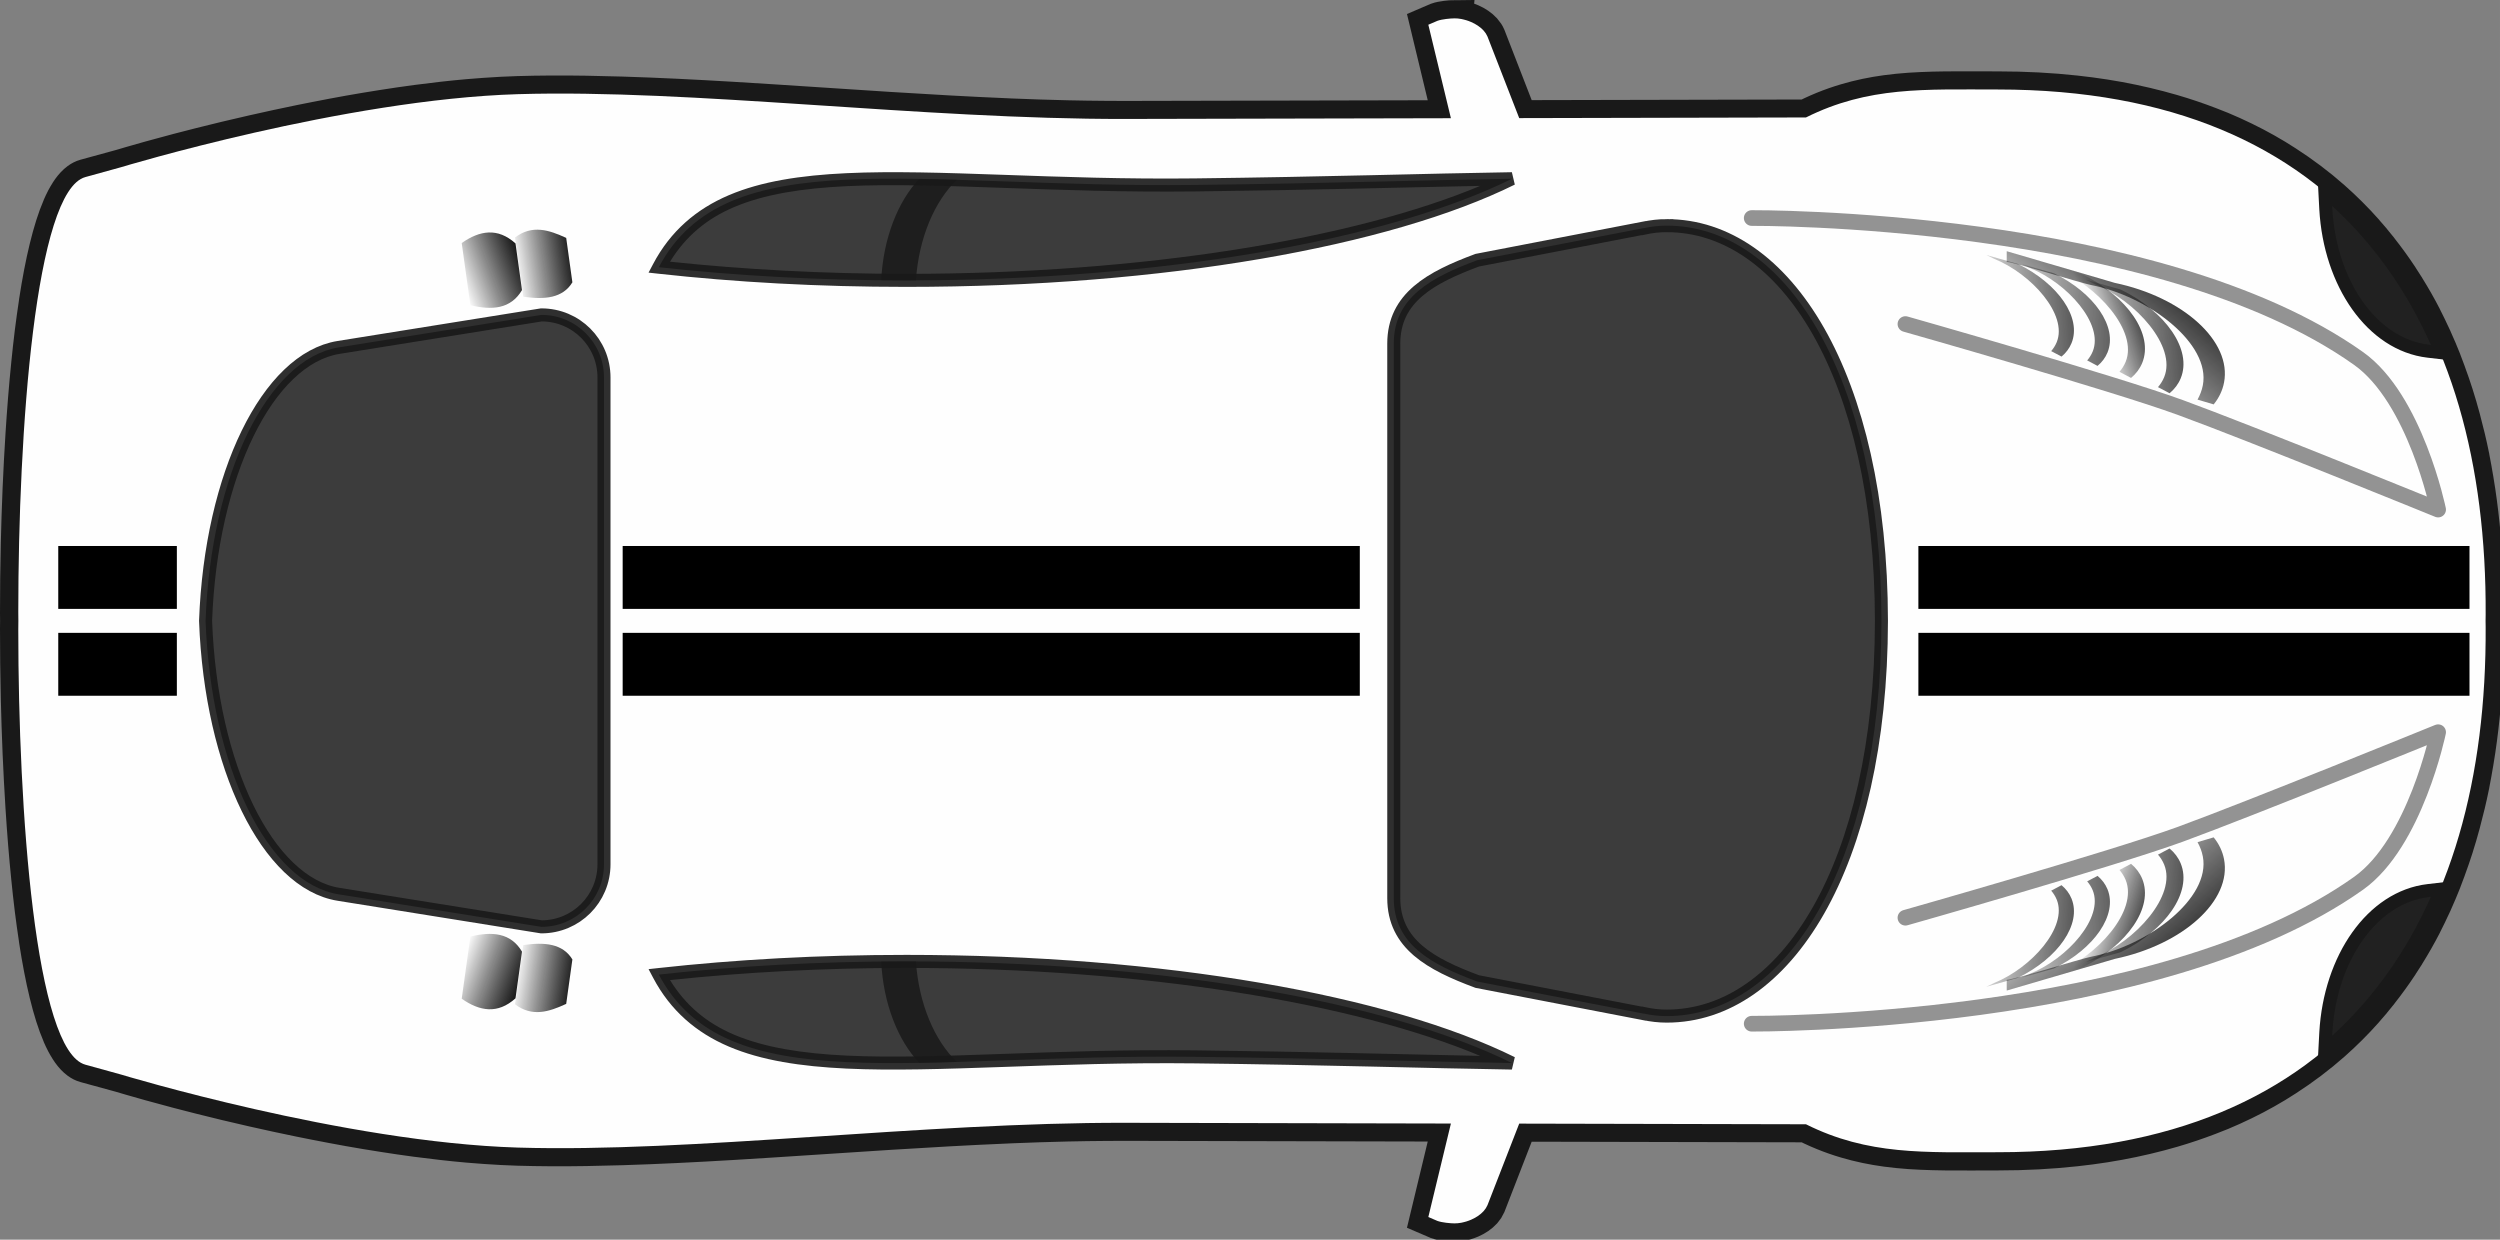
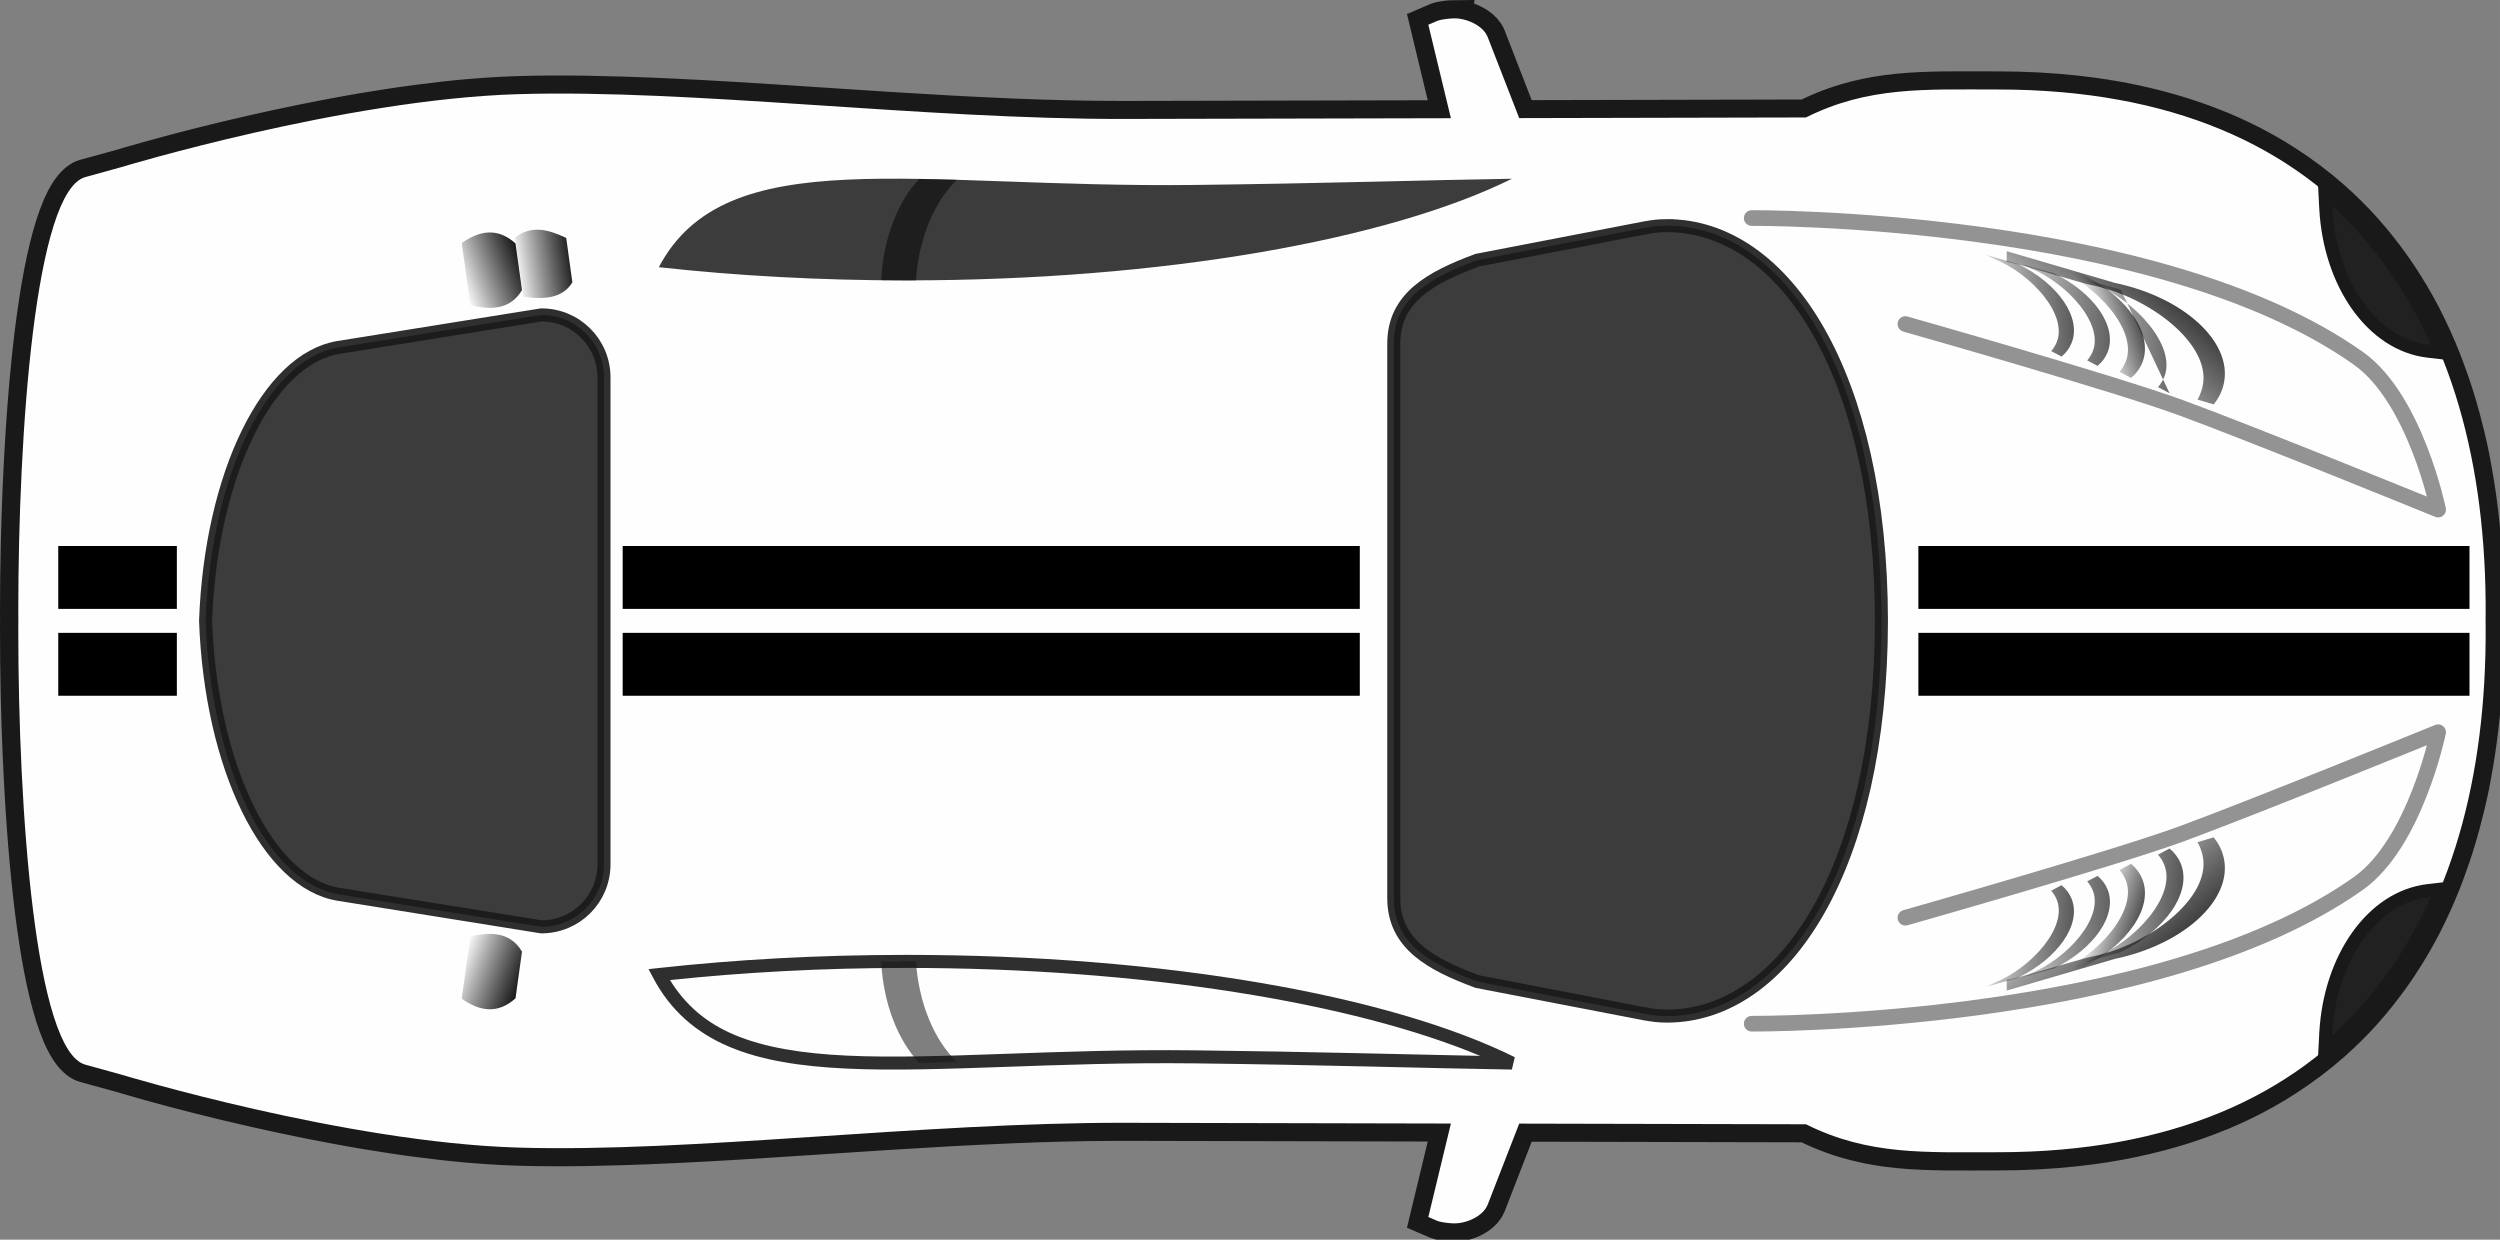
<svg xmlns="http://www.w3.org/2000/svg" xmlns:ns1="http://www.inkscape.org/namespaces/inkscape" xmlns:ns2="http://sodipodi.sourceforge.net/DTD/sodipodi-0.dtd" xmlns:xlink="http://www.w3.org/1999/xlink" width="960.005" height="476.045" viewBox="0 0 254.001 125.954" version="1.1" id="svg1" xml:space="preserve" ns1:version="1.4 (86a8ad7, 2024-10-11)" ns2:docname="car.svg">
  <rect x="0" y="0" width="254.001" height="125.954" fill="#808080" stroke="none" />
  <ns2:namedview id="namedview1" pagecolor="#ffffff" bordercolor="#666666" borderopacity="1.0" ns1:showpageshadow="2" ns1:pageopacity="0.0" ns1:pagecheckerboard="0" ns1:deskcolor="#d1d1d1" ns1:document-units="mm" showgrid="false" ns1:zoom="0.71891835" ns1:cx="232.29342" ns1:cy="116.14671" ns1:window-width="1920" ns1:window-height="1046" ns1:window-x="-11" ns1:window-y="-11" ns1:window-maximized="1" ns1:current-layer="layer1" />
  <defs id="defs1">
    <linearGradient id="linearGradient3759">
      <stop id="stop3761" style="stop-color:#1a1a1a" offset="0" />
      <stop id="stop3763" style="stop-color:#000000;stop-opacity:0" offset="1" />
    </linearGradient>
    <linearGradient id="linearGradient4149" y2="834.68" xlink:href="#linearGradient3759" gradientUnits="userSpaceOnUse" x2="848.16" gradientTransform="translate(8.309,-2.652)" y1="842.3" x1="871.33" />
    <linearGradient id="linearGradient4153" y2="533.5" xlink:href="#linearGradient3759" gradientUnits="userSpaceOnUse" x2="812.14" gradientTransform="matrix(0.893,0,0,0.893,80.349,365.15)" y1="537.5" x1="879.9" />
    <linearGradient id="linearGradient4155" y2="531.91" xlink:href="#linearGradient3759" gradientUnits="userSpaceOnUse" x2="815.82" gradientTransform="translate(27.625,296.49)" y1="537.5" x1="879.9" />
    <linearGradient id="linearGradient4185" y2="834.68" xlink:href="#linearGradient3759" gradientUnits="userSpaceOnUse" x2="848.16" gradientTransform="matrix(1,0,0,-1,8.309,1452)" y1="842.3" x1="871.33" />
    <linearGradient id="linearGradient4187" y2="528.42" xlink:href="#linearGradient3759" gradientUnits="userSpaceOnUse" x2="876.14" gradientTransform="matrix(1,0,0,-1,21.438,1151.5)" y1="528.36" x1="887.9" />
    <linearGradient id="linearGradient4189" y2="531.91" xlink:href="#linearGradient3759" gradientUnits="userSpaceOnUse" x2="815.82" gradientTransform="matrix(1,0,0,-1,27.625,1152.9)" y1="537.5" x1="879.9" />
    <linearGradient id="linearGradient4191" y2="535.37" xlink:href="#linearGradient3759" gradientUnits="userSpaceOnUse" x2="883.76" gradientTransform="matrix(1,0,0,-1,21.438,1151.5)" y1="542.4" x1="897.22" />
    <linearGradient id="linearGradient4193" y2="501.08" xlink:href="#linearGradient3759" gradientUnits="userSpaceOnUse" x2="835.99" gradientTransform="matrix(1,0,0,-1,21.438,1151.5)" y1="552.05" x1="880.71" />
    <linearGradient id="linearGradient4195" y2="529.61" xlink:href="#linearGradient3759" gradientUnits="userSpaceOnUse" x2="805.29" gradientTransform="matrix(0.893,0,0,-0.893,94.156,1087.8)" y1="528.36" x1="887.9" />
    <linearGradient id="linearGradient4197" y2="533.5" xlink:href="#linearGradient3759" gradientUnits="userSpaceOnUse" x2="812.14" gradientTransform="matrix(0.893,0,0,-0.893,80.349,1084.2)" y1="537.5" x1="879.9" />
    <linearGradient id="linearGradient4199" y2="867.68" xlink:href="#linearGradient3759" gradientUnits="userSpaceOnUse" x2="205.59" gradientTransform="matrix(0.99,-0.138,-0.138,-0.99,146.05,1483.3)" y1="873.14" x1="229.7" />
    <linearGradient id="linearGradient4201" y2="872.65" xlink:href="#linearGradient3759" gradientUnits="userSpaceOnUse" x2="216.56" gradientTransform="matrix(0.99,-0.138,-0.138,-0.99,156.31,1482)" y1="873.06" x1="238.83" />
    <linearGradient id="linearGradient4203" y2="528.42" xlink:href="#linearGradient3759" gradientUnits="userSpaceOnUse" x2="876.14" gradientTransform="translate(21.438,297.91)" y1="528.36" x1="887.9" />
    <linearGradient id="linearGradient4205" y2="535.37" xlink:href="#linearGradient3759" gradientUnits="userSpaceOnUse" x2="883.76" gradientTransform="translate(21.438,297.91)" y1="542.4" x1="897.22" />
    <linearGradient id="linearGradient4207" y2="501.08" xlink:href="#linearGradient3759" gradientUnits="userSpaceOnUse" x2="835.99" gradientTransform="translate(21.438,297.91)" y1="552.05" x1="880.71" />
    <linearGradient id="linearGradient4209" y2="529.61" xlink:href="#linearGradient3759" gradientUnits="userSpaceOnUse" x2="805.29" gradientTransform="matrix(0.893,0,0,0.893,94.156,361.57)" y1="528.36" x1="887.9" />
    <linearGradient id="linearGradient4211" y2="867.68" xlink:href="#linearGradient3759" gradientUnits="userSpaceOnUse" x2="205.59" gradientTransform="matrix(0.99,0.138,-0.138,0.99,146.05,-33.885)" y1="873.14" x1="229.7" />
    <linearGradient id="linearGradient4213" y2="872.65" xlink:href="#linearGradient3759" gradientUnits="userSpaceOnUse" x2="216.56" gradientTransform="matrix(0.99,0.138,-0.138,0.99,156.31,-32.603)" y1="873.06" x1="238.83" />
  </defs>
  <g ns1:label="Layer 1" ns1:groupmode="layer" id="layer1" transform="translate(-43.391,-117.734)">
    <g id="g1" transform="matrix(0.265,0,0,0.265,43.392,117.745)">
      <g id="layer1-4" transform="translate(-52.937,-486.69)">
        <g id="g3890">
          <path id="path3855" style="fill:#000000;fill-opacity:0.996;stroke:#191919;stroke-width:14" d="m 610.52,493.69 c -1.509,0.009 -4.721,0.305 -6.469,0.938 l -3.5,1.5 8.656,35.938 -124.81,0.281 c -2.436,0.005 -4.888,-0.014 -7.344,-0.031 -4.912,-0.034 -9.865,-0.105 -14.844,-0.219 -7.293,-0.167 -14.669,-0.413 -22.062,-0.719 -0.396,-0.016 -0.791,-0.046 -1.188,-0.062 -14.932,-0.63 -30.007,-1.492 -45.031,-2.438 -20.326,-1.283 -40.52,-2.707 -60.124,-3.875 -14.528,-0.865 -28.732,-1.58 -42.375,-2 -9.369,-0.289 -18.464,-0.457 -27.25,-0.406 -4.316,0.025 -8.568,0.093 -12.719,0.219 -4.151,0.125 -8.38,0.355 -12.656,0.656 -2.138,0.15 -4.278,0.31 -6.437,0.5 -6.469,0.568 -13.045,1.321 -19.594,2.188 -0.01,10e-4 -0.021,-10e-4 -0.031,0 -4.372,0.579 -8.719,1.226 -13.062,1.906 -4.344,0.681 -8.673,1.398 -12.937,2.156 -4.254,0.757 -8.47,1.565 -12.594,2.375 -0.01,0.002 -0.021,-0.002 -0.031,0 -2.066,0.406 -4.07,0.804 -6.094,1.219 -6.061,1.242 -11.934,2.516 -17.5,3.781 -0.01,0.002 -0.021,-0.002 -0.031,0 -3.716,0.845 -7.287,1.675 -10.719,2.5 -6.864,1.648 -13.115,3.235 -18.531,4.656 -8.124,2.132 -14.382,3.927 -18.094,5 -2.474,0.716 -3.812,1.125 -3.812,1.125 l -13.687,3.75 c -0.902,0.249 -1.778,0.693 -2.625,1.312 -0.288,0.21 -0.562,0.436 -0.844,0.688 -1.1,0.98 -2.151,2.271 -3.156,3.844 -0.005,0.007 0.005,0.024 0,0.031 -0.5,0.785 -1.022,1.641 -1.5,2.562 -0.004,0.008 0.004,0.023 0,0.031 -0.478,0.924 -0.951,1.914 -1.406,2.969 -0.004,0.009 0.004,0.022 0,0.031 -3.667,8.509 -6.62,21.131 -8.937,36.219 -0.002,0.01 0.002,0.021 0,0.031 -0.036,0.234 -0.058,0.483 -0.094,0.719 -0.505,3.332 -0.992,6.798 -1.438,10.344 -0.03,0.243 -0.064,0.475 -0.094,0.719 -0.502,4.043 -0.947,8.203 -1.375,12.469 -0.001,0.01 9.99e-4,0.021 0,0.031 -0.214,2.128 -0.429,4.295 -0.625,6.469 -9.21e-4,0.01 9.21e-4,0.021 0,0.031 -0.196,2.174 -0.384,4.349 -0.562,6.562 -8.26e-4,0.01 8.25e-4,0.021 0,0.031 -0.358,4.438 -0.678,8.946 -0.969,13.5 -6.56e-4,0.01 6.55e-4,0.021 0,0.031 -0.873,13.684 -1.46,27.789 -1.781,41.562 -2.45e-4,0.01 2.44e-4,0.021 0,0.031 -0.214,9.189 -0.313,18.213 -0.313,26.907 0,0.968 0.028,1.963 0.031,2.938 -0.004,0.975 -0.031,1.97 -0.031,2.938 0,8.693 0.098,17.717 0.312,26.906 2.44e-4,0.011 -2.45e-4,0.021 0,0.031 0.322,13.774 0.909,27.878 1.781,41.562 6.55e-4,0.01 -6.56e-4,0.021 0,0.031 0.291,4.554 0.611,9.062 0.969,13.5 8.25e-4,0.01 -8.26e-4,0.021 0,0.031 0.179,2.213 0.367,4.388 0.562,6.562 9.21e-4,0.01 -9.21e-4,0.021 0,0.031 0.196,2.174 0.411,4.34 0.625,6.469 9.99e-4,0.01 -0.001,0.021 0,0.031 0.428,4.266 0.873,8.426 1.375,12.469 0.03,0.244 0.063,0.476 0.094,0.719 0.445,3.546 0.933,7.012 1.438,10.344 0.036,0.235 0.058,0.485 0.094,0.719 0.002,0.01 -0.002,0.021 0,0.031 2.317,15.087 5.27,27.709 8.937,36.219 0.004,0.009 -0.004,0.023 0,0.031 0.455,1.055 0.929,2.045 1.406,2.969 0.004,0.008 -0.004,0.023 0,0.031 0.478,0.922 1,1.778 1.5,2.562 0.005,0.007 -0.005,0.024 0,0.031 1.005,1.573 2.057,2.864 3.156,3.844 0.281,0.252 0.556,0.477 0.844,0.688 0.847,0.62 1.723,1.064 2.625,1.312 l 13.687,3.75 c 0,0 1.339,0.409 3.812,1.125 3.711,1.073 9.97,2.868 18.094,5 5.416,1.422 11.667,3.008 18.531,4.656 3.431,0.825 7.002,1.655 10.719,2.5 0.01,0.002 0.021,-0.002 0.031,0 5.566,1.265 11.438,2.54 17.5,3.781 2.024,0.415 4.027,0.813 6.094,1.219 0.01,0.002 0.021,-0.002 0.031,0 4.123,0.81 8.34,1.618 12.594,2.375 4.264,0.758 8.594,1.476 12.937,2.156 4.344,0.681 8.69,1.328 13.062,1.906 0.01,10e-4 0.021,-10e-4 0.031,0 6.549,0.866 13.125,1.619 19.594,2.188 2.16,0.19 4.299,0.35 6.437,0.5 4.276,0.301 8.505,0.531 12.656,0.656 4.151,0.125 8.403,0.194 12.719,0.219 8.786,0.05 17.881,-0.118 27.25,-0.406 13.642,-0.42 27.847,-1.135 42.375,-2 19.604,-1.168 39.798,-2.592 60.124,-3.875 15.024,-0.946 30.098,-1.807 45.031,-2.438 0.396,-0.017 0.792,-0.046 1.188,-0.062 7.393,-0.306 14.77,-0.551 22.062,-0.719 4.979,-0.114 9.932,-0.184 14.844,-0.219 2.456,-0.017 4.907,-0.036 7.344,-0.031 l 124.81,0.281 -8.656,35.938 3.5,1.5 c 1.748,0.633 4.96,0.929 6.469,0.938 0.849,0.005 1.755,-0.074 2.688,-0.25 0.311,-0.059 0.624,-0.141 0.937,-0.219 0.305,-0.076 0.633,-0.157 0.937,-0.25 0.628,-0.193 1.264,-0.422 1.875,-0.688 1.821,-0.794 3.534,-1.931 4.781,-3.312 0.01,-0.011 0.022,-0.021 0.031,-0.031 0.625,-0.698 1.112,-1.451 1.469,-2.281 l 12.156,-31.312 109.94,0.25 c 0.747,0.374 1.476,0.745 2.219,1.094 2.979,1.399 5.911,2.597 8.844,3.625 1.462,0.513 2.918,0.975 4.375,1.406 5.1,1.508 10.188,2.551 15.344,3.25 2.946,0.399 5.926,0.694 8.937,0.906 1.506,0.106 3.034,0.18 4.562,0.25 3.057,0.14 6.139,0.213 9.312,0.25 6.348,0.074 12.979,0 20,0 10.41,0 20.322,-0.531 29.781,-1.562 3.784,-0.413 7.491,-0.897 11.125,-1.469 7.268,-1.143 14.228,-2.619 20.906,-4.375 1.669,-0.439 3.336,-0.899 4.969,-1.375 4.899,-1.429 9.613,-3.025 14.187,-4.781 1.525,-0.585 3.042,-1.161 4.531,-1.781 2.978,-1.241 5.882,-2.557 8.719,-3.938 1.418,-0.69 2.836,-1.401 4.219,-2.125 2.766,-1.449 5.467,-2.98 8.094,-4.562 1.313,-0.791 2.596,-1.613 3.875,-2.438 6.394,-4.12 12.363,-8.626 17.906,-13.531 4.429,-3.92 8.601,-8.08 12.5,-12.469 0.005,-0.006 -0.005,-0.025 0,-0.031 0.97,-1.093 1.937,-2.192 2.875,-3.312 0.005,-0.006 -0.005,-0.025 0,-0.031 0.938,-1.121 1.876,-2.258 2.781,-3.406 0.005,-0.006 -0.005,-0.025 0,-0.031 2.726,-3.458 5.313,-7.019 7.75,-10.719 0.005,-0.007 -0.005,-0.024 0,-0.031 0.809,-1.229 1.629,-2.464 2.406,-3.719 0.005,-0.008 -0.005,-0.024 0,-0.031 2.341,-3.778 4.567,-7.652 6.625,-11.656 0.004,-0.008 -0.004,-0.023 0,-0.031 0.683,-1.329 1.348,-2.678 2,-4.031 0.004,-0.008 -0.004,-0.023 0,-0.031 0.652,-1.353 1.316,-2.717 1.938,-4.094 0.004,-0.009 -0.004,-0.023 0,-0.031 1.246,-2.763 2.438,-5.552 3.562,-8.406 0.004,-0.009 -0.004,-0.022 0,-0.031 0.56,-1.423 1.095,-2.867 1.625,-4.312 0.003,-0.009 -0.003,-0.022 0,-0.031 0.53,-1.445 1.062,-2.908 1.562,-4.375 0.5,-1.467 0.998,-2.949 1.469,-4.438 0.003,-0.009 -0.003,-0.022 0,-0.031 0.47,-1.489 0.934,-2.99 1.375,-4.5 0.003,-0.01 -0.003,-0.022 0,-0.031 0.44,-1.51 0.87,-3.032 1.281,-4.562 0.003,-0.01 -0.003,-0.022 0,-0.031 1.238,-4.61 2.368,-9.306 3.344,-14.094 v -0.031 c 0.324,-1.589 0.611,-3.204 0.906,-4.812 v -0.031 c 2.075,-11.318 3.462,-23.062 4.156,-35.219 5e-4,-0.01 -6e-4,-0.021 0,-0.031 0.098,-1.728 0.179,-3.476 0.25,-5.219 4e-4,-0.01 -4e-4,-0.021 0,-0.031 0.143,-3.497 0.247,-7.007 0.281,-10.562 0,-0.01 -10e-5,-0.021 0,-0.031 0.017,-1.783 0.01,-3.578 0,-5.375 0,-0.636 -0.022,-1.271 -0.031,-1.906 0.01,-0.635 0.031,-1.27 0.031,-1.906 0.01,-1.797 0.017,-3.592 0,-5.375 -10e-5,-0.01 0,-0.021 0,-0.031 -0.034,-3.555 -0.139,-7.066 -0.281,-10.562 -4e-4,-0.01 4e-4,-0.021 0,-0.031 -0.071,-1.743 -0.152,-3.491 -0.25,-5.219 -6e-4,-0.01 5e-4,-0.021 0,-0.031 -0.694,-12.157 -2.082,-23.9 -4.156,-35.219 v -0.031 c -0.295,-1.608 -0.583,-3.223 -0.906,-4.812 v -0.031 c -0.975,-4.788 -2.106,-9.484 -3.344,-14.094 -0.003,-0.01 0.003,-0.021 0,-0.031 -0.411,-1.53 -0.841,-3.053 -1.281,-4.562 -0.003,-0.01 0.003,-0.021 0,-0.031 -0.441,-1.51 -0.905,-3.011 -1.375,-4.5 -0.003,-0.009 0.003,-0.022 0,-0.031 -0.47,-1.488 -0.969,-2.97 -1.469,-4.438 -0.5,-1.467 -1.032,-2.93 -1.562,-4.375 -0.003,-0.009 0.003,-0.022 0,-0.031 -0.53,-1.445 -1.065,-2.89 -1.625,-4.312 -0.004,-0.009 0.004,-0.022 0,-0.031 -1.124,-2.855 -2.316,-5.644 -3.562,-8.406 -0.004,-0.008 0.004,-0.022 0,-0.031 -0.621,-1.377 -1.285,-2.74 -1.938,-4.094 -0.004,-0.008 0.004,-0.023 0,-0.031 -0.652,-1.353 -1.317,-2.702 -2,-4.031 -0.004,-0.008 0.004,-0.023 0,-0.031 -2.058,-4.004 -4.284,-7.878 -6.625,-11.656 -0.005,-0.007 0.005,-0.023 0,-0.031 -0.777,-1.254 -1.597,-2.49 -2.406,-3.719 -0.005,-0.007 0.005,-0.024 0,-0.031 -2.437,-3.7 -5.024,-7.261 -7.75,-10.719 -0.005,-0.006 0.005,-0.025 0,-0.031 -0.905,-1.149 -1.843,-2.285 -2.781,-3.406 -0.005,-0.006 0.005,-0.025 0,-0.031 -0.938,-1.121 -1.905,-2.22 -2.875,-3.312 -0.005,-0.006 0.005,-0.025 0,-0.031 -3.898,-4.389 -8.071,-8.549 -12.5,-12.469 -5.543,-4.906 -11.512,-9.411 -17.906,-13.531 -1.279,-0.824 -2.562,-1.646 -3.875,-2.438 -2.627,-1.583 -5.327,-3.114 -8.094,-4.562 -1.383,-0.724 -2.8,-1.435 -4.219,-2.125 -2.837,-1.381 -5.74,-2.696 -8.719,-3.938 -1.489,-0.621 -3.006,-1.196 -4.531,-1.781 -4.575,-1.756 -9.288,-3.353 -14.187,-4.781 -1.633,-0.476 -3.299,-0.936 -4.969,-1.375 -6.678,-1.756 -13.638,-3.232 -20.906,-4.375 -3.634,-0.571 -7.341,-1.056 -11.125,-1.469 -9.459,-1.033 -19.371,-1.564 -29.781,-1.564 -7.02,0 -13.652,-0.074 -20,0 -3.174,0.037 -6.255,0.11 -9.312,0.25 -1.528,0.07 -3.057,0.144 -4.562,0.25 -3.011,0.212 -5.991,0.507 -8.937,0.906 -5.156,0.698 -10.244,1.742 -15.344,3.25 -1.457,0.431 -2.913,0.894 -4.375,1.406 -2.933,1.028 -5.864,2.225 -8.844,3.625 -0.743,0.349 -1.472,0.72 -2.219,1.094 l -109.94,0.25 -12.156,-31.312 c -0.356,-0.83 -0.844,-1.583 -1.469,-2.281 -0.01,-0.011 -0.021,-0.021 -0.031,-0.031 -1.247,-1.381 -2.96,-2.519 -4.781,-3.312 -0.611,-0.266 -1.246,-0.494 -1.875,-0.688 -0.305,-0.093 -0.633,-0.174 -0.937,-0.25 -0.314,-0.078 -0.627,-0.16 -0.938,-0.219 -0.932,-0.176 -1.839,-0.255 -2.688,-0.25 z" />
          <path id="path2853" style="fill:#ffffff;fill-opacity:0.996" d="m 610.52,493.69 c -1.509,0.009 -4.721,0.306 -6.469,0.938 l -3.5,1.5 8.656,35.844 -124.81,0.281 c -77.963,0.165 -166.52,-11.504 -232.93,-9.5 -66.412,2.004 -152.12,28 -152.12,28 l -13.687,3.781 c -19.251,5.296 -25.718,97.367 -25.718,166.78 0,1.113 0.027,2.253 0.031,3.375 -0.005,1.122 -0.031,2.262 -0.031,3.375 0,69.414 6.467,161.48 25.718,166.78 l 13.687,3.781 c 0,0 85.711,25.996 152.12,28 66.412,2.004 154.97,-9.665 232.93,-9.5 l 124.81,0.281 -8.656,35.844 3.5,1.5 c 1.748,0.631 4.96,0.929 6.469,0.938 0.849,0.005 1.755,-0.074 2.688,-0.25 0.311,-0.058 0.624,-0.141 0.937,-0.219 0.305,-0.075 0.633,-0.157 0.937,-0.25 0.628,-0.193 1.264,-0.422 1.875,-0.688 1.821,-0.792 3.534,-1.903 4.781,-3.281 0.01,-0.011 0.022,-0.021 0.031,-0.031 0.625,-0.697 1.112,-1.453 1.469,-2.281 l 12.156,-31.25 109.94,0.25 c 23.9,11.942 45.511,10.719 73.593,10.719 133.25,0 187.63,-86.586 187,-201.38 0,-0.78 -0.019,-1.566 -0.031,-2.344 0.012,-0.778 0.031,-1.564 0.031,-2.344 0.628,-114.79 -53.749,-201.38 -187,-201.38 -28.082,0 -49.693,-1.224 -73.593,10.719 l -109.94,0.25 -12.156,-31.25 c -0.356,-0.828 -0.844,-1.585 -1.469,-2.281 -0.01,-0.01 -0.021,-0.021 -0.031,-0.031 -1.247,-1.379 -2.96,-2.489 -4.781,-3.281 -0.611,-0.265 -1.246,-0.495 -1.875,-0.688 -0.305,-0.093 -0.633,-0.175 -0.937,-0.25 -0.314,-0.078 -0.627,-0.16 -0.937,-0.219 -0.932,-0.176 -1.839,-0.255 -2.688,-0.25 z" />
-           <path id="path3643" style="opacity:0.9;fill:#262626;fill-opacity:0.996" d="m 400.34,855.24 c -33.364,0 -65.307,1.8 -94.811,5.062 25.66,48.714 97.985,30.265 205.56,31.531 49.686,0.585 89.543,1.879 121.53,2.375 -47.16,-23.334 -133.53,-38.969 -232.28,-38.969 z" />
          <path id="path3658" style="opacity:0.5;fill:#000000;fill-opacity:0.996" d="m 400.34,855.24 c -3.206,0 -6.383,0.029 -9.562,0.062 0.818,16.171 6.428,30.257 14.594,38.844 4.671,-0.076 9.495,-0.197 14.437,-0.344 -8.566,-8.192 -14.593,-22.228 -15.719,-38.562 -1.251,-0.005 -2.495,0 -3.75,0 z" />
          <path id="path3707" style="color:#000000;text-indent:0;text-transform:none;fill:#212121;stroke:#191919;stroke-width:5" d="m 989.02,827.5 -5.094,0.594 c -21.545,2.513 -37.688,25.979 -39.281,54.531 l -0.375,7.125 5.25,-4.844 c 15.889,-14.68 28.303,-32.507 37.406,-52.75 l 2.09,-4.65 z" />
          <path id="path3715" style="opacity:0.5;fill:none;stroke:#292929;stroke-width:6;stroke-linecap:round;stroke-linejoin:round" d="m 783.47,838.5 c 0,0 79.677,-22.596 105.38,-31.982 26.839,-9.802 98.859,-39.146 98.859,-39.146 0,0 -8.741,42.47 -30.483,57.918 -77.23,54.87 -232.69,53.85 -232.69,53.85" />
          <path id="path3757" style="fill:url(#linearGradient4149)" d="m 869.97,817.84 -4.437,2.344 c 0.989,1.157 1.796,2.429 2.375,3.844 4.798,11.717 -10.736,29.236 -26.875,35.781 -0.517,0.21 -1.813,0.841 -3.406,1.656 l 13.625,-3.875 c 17.306,-8.458 27.47,-23.082 23,-34 -0.916,-2.237 -2.375,-4.166 -4.281,-5.75 z" />
          <path id="path3787" style="fill:url(#linearGradient4203)" d="m 878.55,813.38 -4.438,2.344 c 0.989,1.157 1.796,2.429 2.375,3.844 4.798,11.717 -10.736,29.236 -26.875,35.781 -0.517,0.21 -1.813,0.841 -3.406,1.656 l 13.625,-3.875 c 17.306,-8.458 27.47,-23.082 23,-34 -0.916,-2.237 -2.375,-4.166 -4.281,-5.75 z" />
          <path id="path3752" style="fill:url(#linearGradient4155)" d="m 884.74,811.96 -4.437,2.344 c 0.989,1.157 1.796,2.429 2.375,3.844 4.798,11.717 -10.736,29.236 -26.875,35.781 -0.517,0.21 -1.813,0.841 -3.406,1.656 l 13.625,-3.875 c 17.306,-8.458 27.47,-23.082 23,-34 -0.916,-2.237 -2.375,-4.166 -4.281,-5.75 z" />
          <path id="path3735" style="fill:url(#linearGradient4205)" d="m 901.65,807.69 -6.187,1.844 c 0.96,1.713 1.655,3.532 2.031,5.469 3.119,16.034 -20.962,34.284 -43.031,38.5 -3.395,0.649 -28.884,8.576 -32.158,8.804 v 4.125 l 41.439,-12.148 c 26.285,-5.496 44.949,-22.448 41.875,-38.25 -0.596,-3.062 -1.956,-5.859 -3.969,-8.344 z" />
          <path id="path3783" style="fill:url(#linearGradient4207)" d="m 901.65,807.69 -6.187,1.844 c 0.96,1.713 1.655,3.532 2.031,5.469 3.119,16.034 -20.962,34.284 -43.031,38.5 -3.395,0.649 -28.884,8.576 -32.158,8.804 v 4.125 l 41.439,-12.148 c 26.285,-5.496 44.949,-22.448 41.875,-38.25 -0.596,-3.062 -1.956,-5.859 -3.969,-8.344 z" />
          <path id="path3799" style="fill:url(#linearGradient4209)" d="m 857.12,822.46 -3.964,2.094 c 0.884,1.033 1.604,2.17 2.122,3.434 4.286,10.467 -9.591,26.117 -24.008,31.964 -0.462,0.187 -1.619,0.751 -3.043,1.48 l 12.171,-3.462 c 15.46,-7.555 24.54,-20.62 20.546,-30.373 -0.818,-1.999 -2.122,-3.722 -3.825,-5.137 z" />
          <path id="path3803" style="fill:url(#linearGradient4153)" d="m 843.32,826.03 -3.964,2.094 c 0.884,1.033 1.604,2.17 2.122,3.434 4.286,10.467 -9.591,26.117 -24.008,31.964 -0.462,0.187 -1.619,0.751 -3.043,1.48 l 12.171,-3.462 c 15.46,-7.555 24.54,-20.62 20.546,-30.373 -0.818,-1.999 -2.122,-3.722 -3.825,-5.137 z" />
          <path id="rect3861" style="fill:url(#linearGradient4211)" d="m 233.27,845.72 c 8.293,-2.023 15.486,-1.479 19.797,5.787 l -2.493,17.897 c -6.875,6.173 -13.75,4.951 -20.625,0.155 l 3.321,-23.839 z" />
-           <path id="path3864" style="fill:url(#linearGradient4213)" d="m 253.54,848.99 c 8.15,-1.21 15.167,-0.573 18.843,5.508 l -2.373,17.034 c -6.484,2.975 -12.983,5.21 -19.631,0.148 l 3.161,-22.69 z" />
          <path id="path4025" style="color:#000000;text-indent:0;text-transform:none;opacity:0.9;fill:#191919" d="m 400.34,852.75 c -33.454,0 -65.492,1.789 -95.093,5.062 l -3.656,0.406 1.719,3.25 c 6.671,12.664 16.562,21.113 29.062,26.438 12.501,5.324 27.572,7.613 45.093,8.438 35.042,1.65 79.954,-2.631 133.59,-2 49.659,0.584 89.508,1.879 121.53,2.375 l 1.125,-4.75 c -47.84,-23.68 -134.34,-39.22 -233.36,-39.22 z m 0,5 c 91.169,0 171.75,13.479 220.09,33.719 -29.952,-0.582 -65.212,-1.606 -109.31,-2.125 -53.937,-0.635 -98.976,3.652 -133.4,2.031 -17.214,-0.81 -31.767,-3.105 -43.406,-8.062 -10.453,-4.452 -18.485,-11.154 -24.5,-20.906 28.307,-2.983 58.735,-4.656 90.53,-4.656 z" />
          <path id="rect2864" style="opacity:0.9;fill:#262626;fill-opacity:0.996;stroke:#191919;stroke-width:5" d="m 260.5,607.38 -77.749,12.469 c -27.15,4.354 -48.947,48.773 -50.999,104.84 2.052,56.071 23.849,100.49 50.999,104.84 l 77.749,12.469 c 13.296,0 24,-10.704 24,-24 v -186.62 c 0,-13.296 -10.704,-24 -24,-24 z" />
          <path id="path3703" style="opacity:0.9;fill:#262626;fill-opacity:0.996;stroke:#191919;stroke-width:5" d="m 691.96,573.16 c -2.969,0 -5.893,0.332 -8.781,0.969 -0.01,-0.01 -0.021,-0.021 -0.031,-0.031 l -63.843,12.312 c -17.728,6.605 -32,14.272 -32,32 v 212.56 c 0,17.728 14.272,25.395 32,32 l 63.843,12.312 c 0.011,-0.01 0.021,-0.021 0.031,-0.031 2.888,0.637 5.812,0.969 8.781,0.969 45.395,0 82.198,-57.363 82.312,-151.53 -0.114,-94.169 -36.916,-151.53 -82.312,-151.53 z" />
          <path id="path4157" style="opacity:0.9;fill:#262626;fill-opacity:0.996" d="m 400.34,594.15 c -33.364,0 -65.307,-1.8 -94.811,-5.062 25.66,-48.714 97.985,-30.265 205.56,-31.531 49.686,-0.585 89.543,-1.879 121.53,-2.375 -47.16,23.334 -133.53,38.969 -232.28,38.969 z" />
          <path id="path4159" style="opacity:0.5;fill:#000000;fill-opacity:0.996" d="m 400.34,594.15 c -3.206,0 -6.383,-0.029 -9.562,-0.062 0.818,-16.171 6.428,-30.257 14.594,-38.844 4.671,0.076 9.495,0.197 14.437,0.344 -8.566,8.192 -14.593,22.228 -15.719,38.562 -1.251,0.005 -2.495,0 -3.75,0 z" />
          <path id="path4161" style="color:#000000;text-indent:0;text-transform:none;fill:#212121;stroke:#191919;stroke-width:5" d="m 989.02,621.89 -5.094,-0.594 c -21.545,-2.513 -37.688,-25.979 -39.281,-54.531 l -0.375,-7.125 5.25,4.844 c 15.889,14.68 28.303,32.507 37.406,52.75 l 2.094,4.656 z" />
          <path id="path4163" style="opacity:0.5;fill:none;stroke:#292929;stroke-width:6;stroke-linecap:round;stroke-linejoin:round" d="m 783.47,610.89 c 0,0 79.677,22.596 105.38,31.982 26.839,9.802 98.859,39.146 98.859,39.146 0,0 -8.741,-42.47 -30.483,-57.918 -77.23,-54.87 -232.69,-53.86 -232.69,-53.86" />
          <path id="path4165" style="fill:url(#linearGradient4185)" d="m 869.97,631.55 -4.437,-2.344 c 0.989,-1.157 1.796,-2.429 2.375,-3.844 4.798,-11.717 -10.736,-29.236 -26.875,-35.781 -0.517,-0.21 -1.813,-0.841 -3.406,-1.656 l 13.625,3.875 c 17.306,8.458 27.47,23.082 23,34 -0.916,2.237 -2.375,4.166 -4.281,5.75 z" />
          <path id="path4167" style="fill:url(#linearGradient4187)" d="m 878.55,636.01 -4.438,-2.344 c 0.989,-1.157 1.796,-2.429 2.375,-3.844 4.798,-11.717 -10.736,-29.236 -26.875,-35.781 -0.517,-0.21 -1.813,-0.841 -3.406,-1.656 l 13.625,3.875 c 17.306,8.458 27.47,23.082 23,34 -0.916,2.237 -2.375,4.166 -4.281,5.75 z" />
-           <path id="path4169" style="fill:url(#linearGradient4189)" d="m 884.74,637.42 -4.437,-2.344 c 0.989,-1.157 1.796,-2.429 2.375,-3.844 4.798,-11.717 -10.736,-29.236 -26.875,-35.781 -0.517,-0.21 -1.813,-0.841 -3.406,-1.656 l 13.625,3.875 c 17.306,8.458 27.47,23.082 23,34 -0.916,2.237 -2.375,4.166 -4.281,5.75 z" />
+           <path id="path4169" style="fill:url(#linearGradient4189)" d="m 884.74,637.42 -4.437,-2.344 c 0.989,-1.157 1.796,-2.429 2.375,-3.844 4.798,-11.717 -10.736,-29.236 -26.875,-35.781 -0.517,-0.21 -1.813,-0.841 -3.406,-1.656 l 13.625,3.875 z" />
          <path id="path4171" style="fill:url(#linearGradient4191)" d="m 901.65,641.7 -6.187,-1.844 c 0.96,-1.713 1.655,-3.532 2.031,-5.469 3.119,-16.034 -20.962,-34.284 -43.031,-38.5 -3.395,-0.649 -28.884,-8.576 -32.158,-8.804 v -4.125 l 41.439,12.148 c 26.285,5.496 44.949,22.448 41.875,38.25 -0.596,3.062 -1.956,5.859 -3.969,8.344 z" />
          <path id="path4173" style="fill:url(#linearGradient4193)" d="m 901.65,641.7 -6.187,-1.844 c 0.96,-1.713 1.655,-3.532 2.031,-5.469 3.119,-16.034 -20.962,-34.284 -43.031,-38.5 -3.395,-0.649 -28.884,-8.576 -32.158,-8.804 v -4.125 l 41.439,12.148 c 26.285,5.496 44.949,22.448 41.875,38.25 -0.596,3.062 -1.956,5.859 -3.969,8.344 z" />
          <path id="path4175" style="fill:url(#linearGradient4195)" d="m 857.12,626.93 -3.964,-2.094 c 0.884,-1.033 1.604,-2.17 2.122,-3.434 4.286,-10.467 -9.591,-26.117 -24.008,-31.964 -0.462,-0.187 -1.619,-0.751 -3.043,-1.48 l 12.171,3.462 c 15.46,7.555 24.54,20.62 20.546,30.373 -0.818,1.999 -2.122,3.722 -3.825,5.137 z" />
          <path id="path4177" style="fill:url(#linearGradient4197)" d="m 843.32,623.36 -3.964,-2.094 c 0.884,-1.033 1.604,-2.17 2.122,-3.434 4.286,-10.467 -9.591,-26.117 -24.008,-31.964 -0.462,-0.187 -1.619,-0.751 -3.043,-1.48 l 12.171,3.462 c 15.46,7.555 24.54,20.62 20.546,30.373 -0.818,1.999 -2.122,3.722 -3.825,5.137 z" />
          <path id="path4179" style="fill:url(#linearGradient4199)" d="m 233.27,603.66 c 8.293,2.023 15.486,1.479 19.797,-5.787 l -2.493,-17.897 c -6.875,-6.173 -13.75,-4.951 -20.625,-0.155 l 3.321,23.839 z" />
          <path id="path4181" style="fill:url(#linearGradient4201)" d="m 253.54,600.4 c 8.15,1.21 15.167,0.573 18.843,-5.508 l -2.373,-17.034 c -6.484,-2.975 -12.983,-5.21 -19.631,-0.148 l 3.161,22.69 z" />
-           <path id="path4183" style="color:#000000;text-indent:0;text-transform:none;opacity:0.9;fill:#191919" d="m 400.34,596.64 c -33.454,0 -65.492,-1.789 -95.093,-5.062 l -3.656,-0.406 1.719,-3.25 c 6.671,-12.664 16.562,-21.113 29.062,-26.438 12.501,-5.324 27.572,-7.613 45.093,-8.438 35.042,-1.65 79.954,2.631 133.59,2 49.659,-0.584 89.508,-1.879 121.53,-2.375 l 1.125,4.75 c -47.849,23.675 -134.36,39.219 -233.37,39.219 z m 0,-5 c 91.169,0 171.75,-13.479 220.09,-33.719 -29.952,0.582 -65.212,1.606 -109.31,2.125 -53.937,0.635 -98.976,-3.652 -133.4,-2.031 -17.214,0.81 -31.767,3.105 -43.406,8.062 -10.453,4.452 -18.485,11.154 -24.5,20.906 28.307,2.983 58.735,4.656 90.53,4.656 z" />
        </g>
      </g>
      <path style="color:#000000;clip-rule:nonzero;display:inline;overflow:visible;visibility:visible;opacity:1;isolation:auto;mix-blend-mode:normal;color-interpolation:sRGB;color-interpolation-filters:linearRGB;solid-color:#000000;solid-opacity:1;fill:#000000;fill-opacity:1;fill-rule:nonzero;stroke:none;stroke-width:30;stroke-linecap:round;stroke-linejoin:round;stroke-miterlimit:4;stroke-dasharray:none;stroke-dashoffset:0;stroke-opacity:0.789;color-rendering:auto;image-rendering:auto;shape-rendering:auto;text-rendering:auto;enable-background:accumulate" d="m 22.33,209.291 v 24.115 h 45.471 v -24.115 z m 216.395,0 v 24.115 h 282.615 v -24.115 z m 496.777,0 v 24.115 H 946.795 V 209.291 Z M 22.33,242.594 v 24.115 h 45.471 v -24.115 z m 216.395,0 v 24.115 h 282.615 v -24.115 z m 496.777,0 v 24.115 h 211.293 v -24.115 z" id="rect4190" />
    </g>
  </g>
</svg>